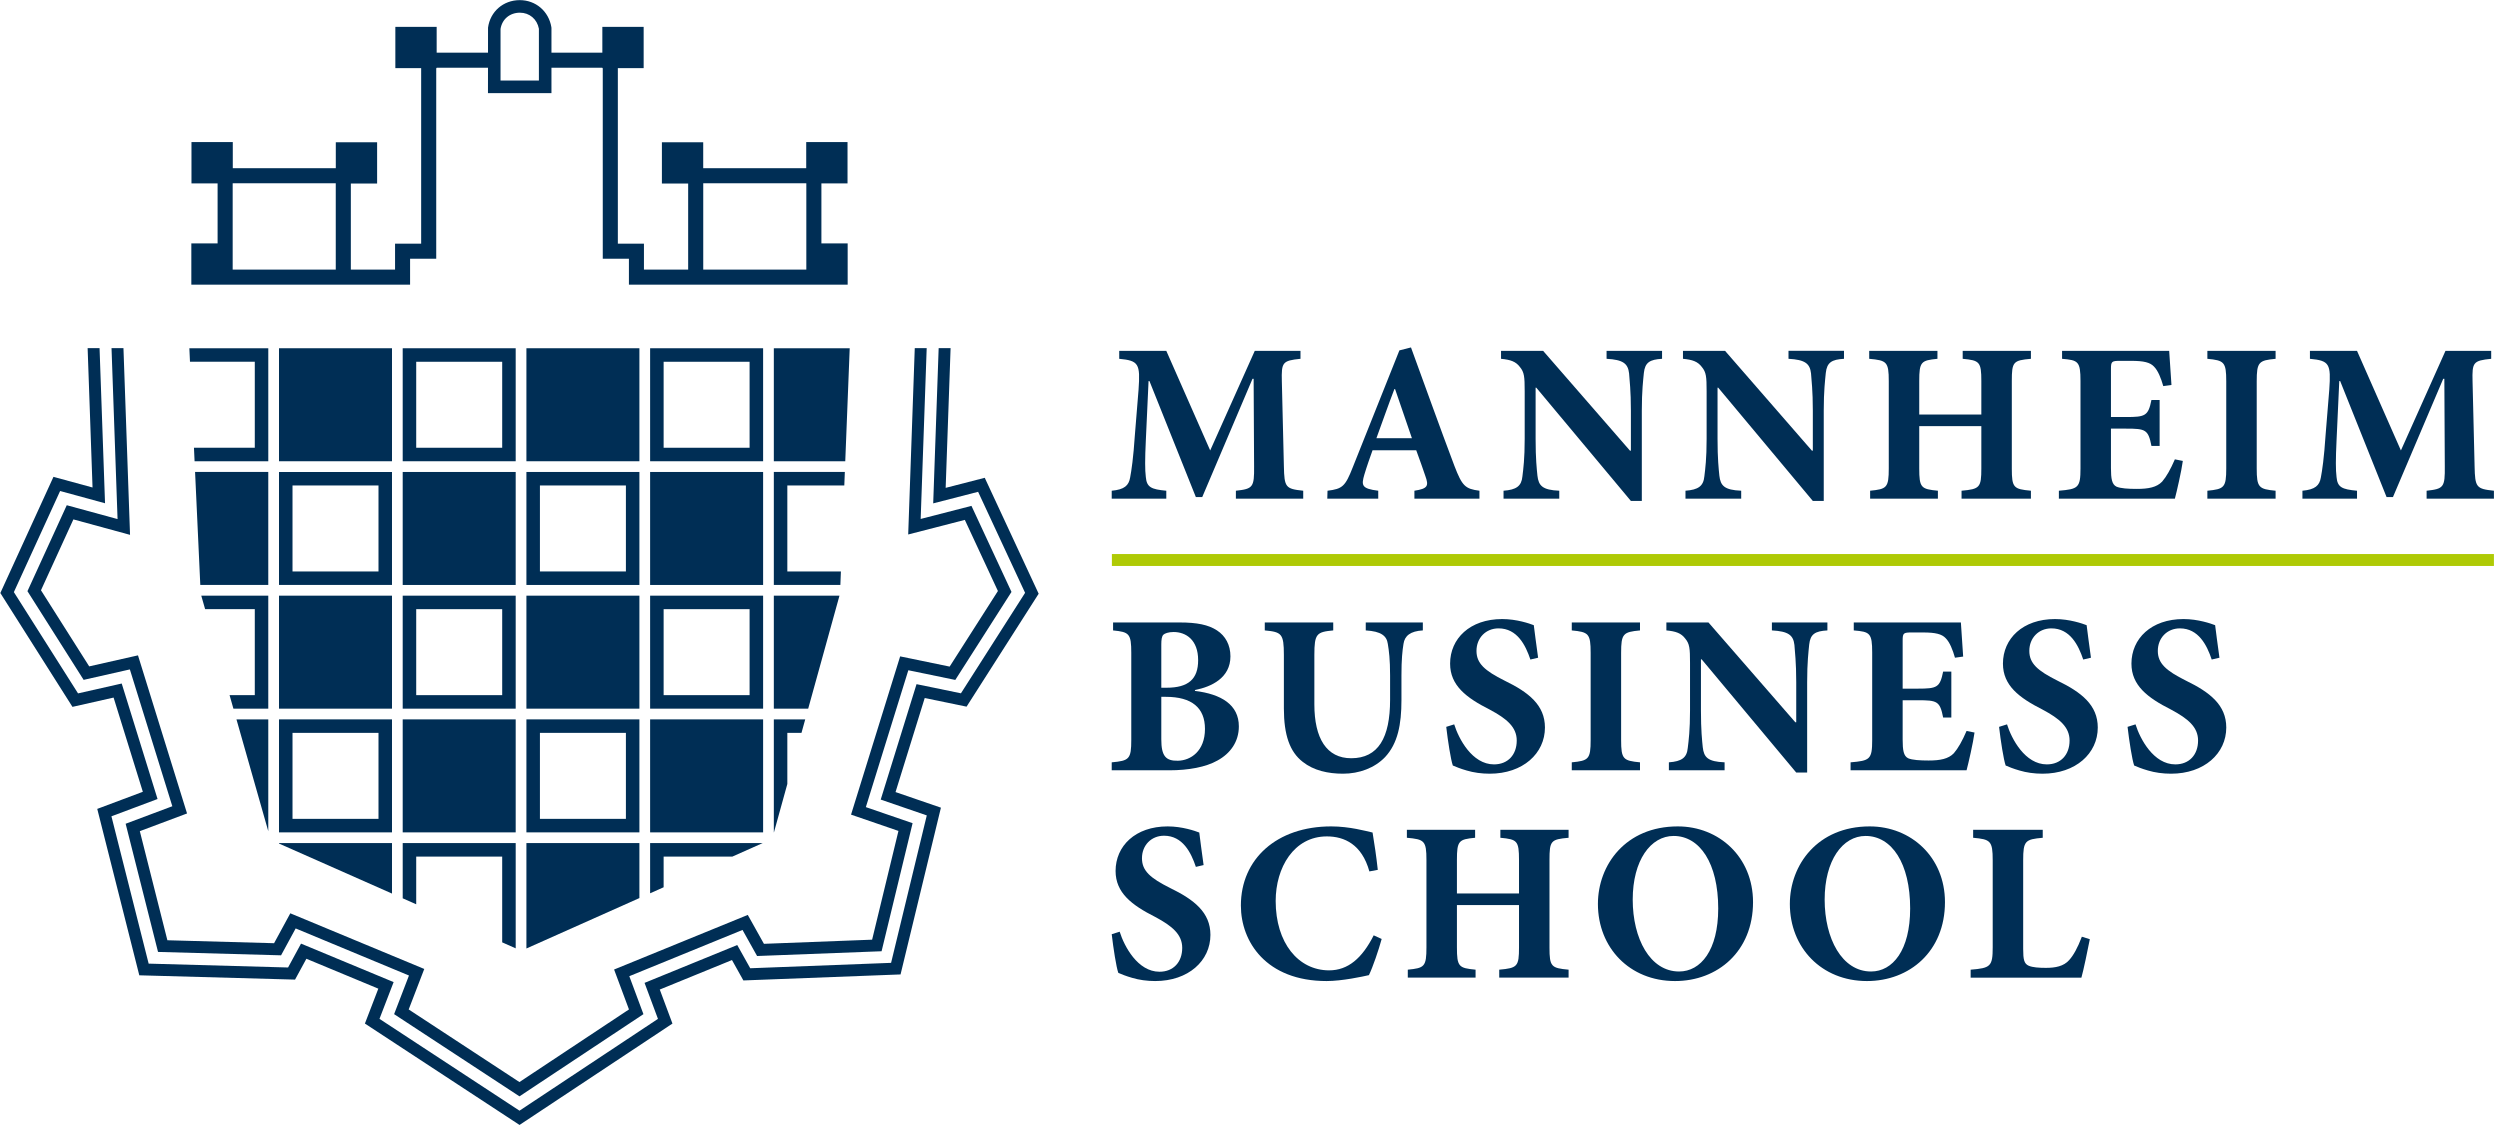
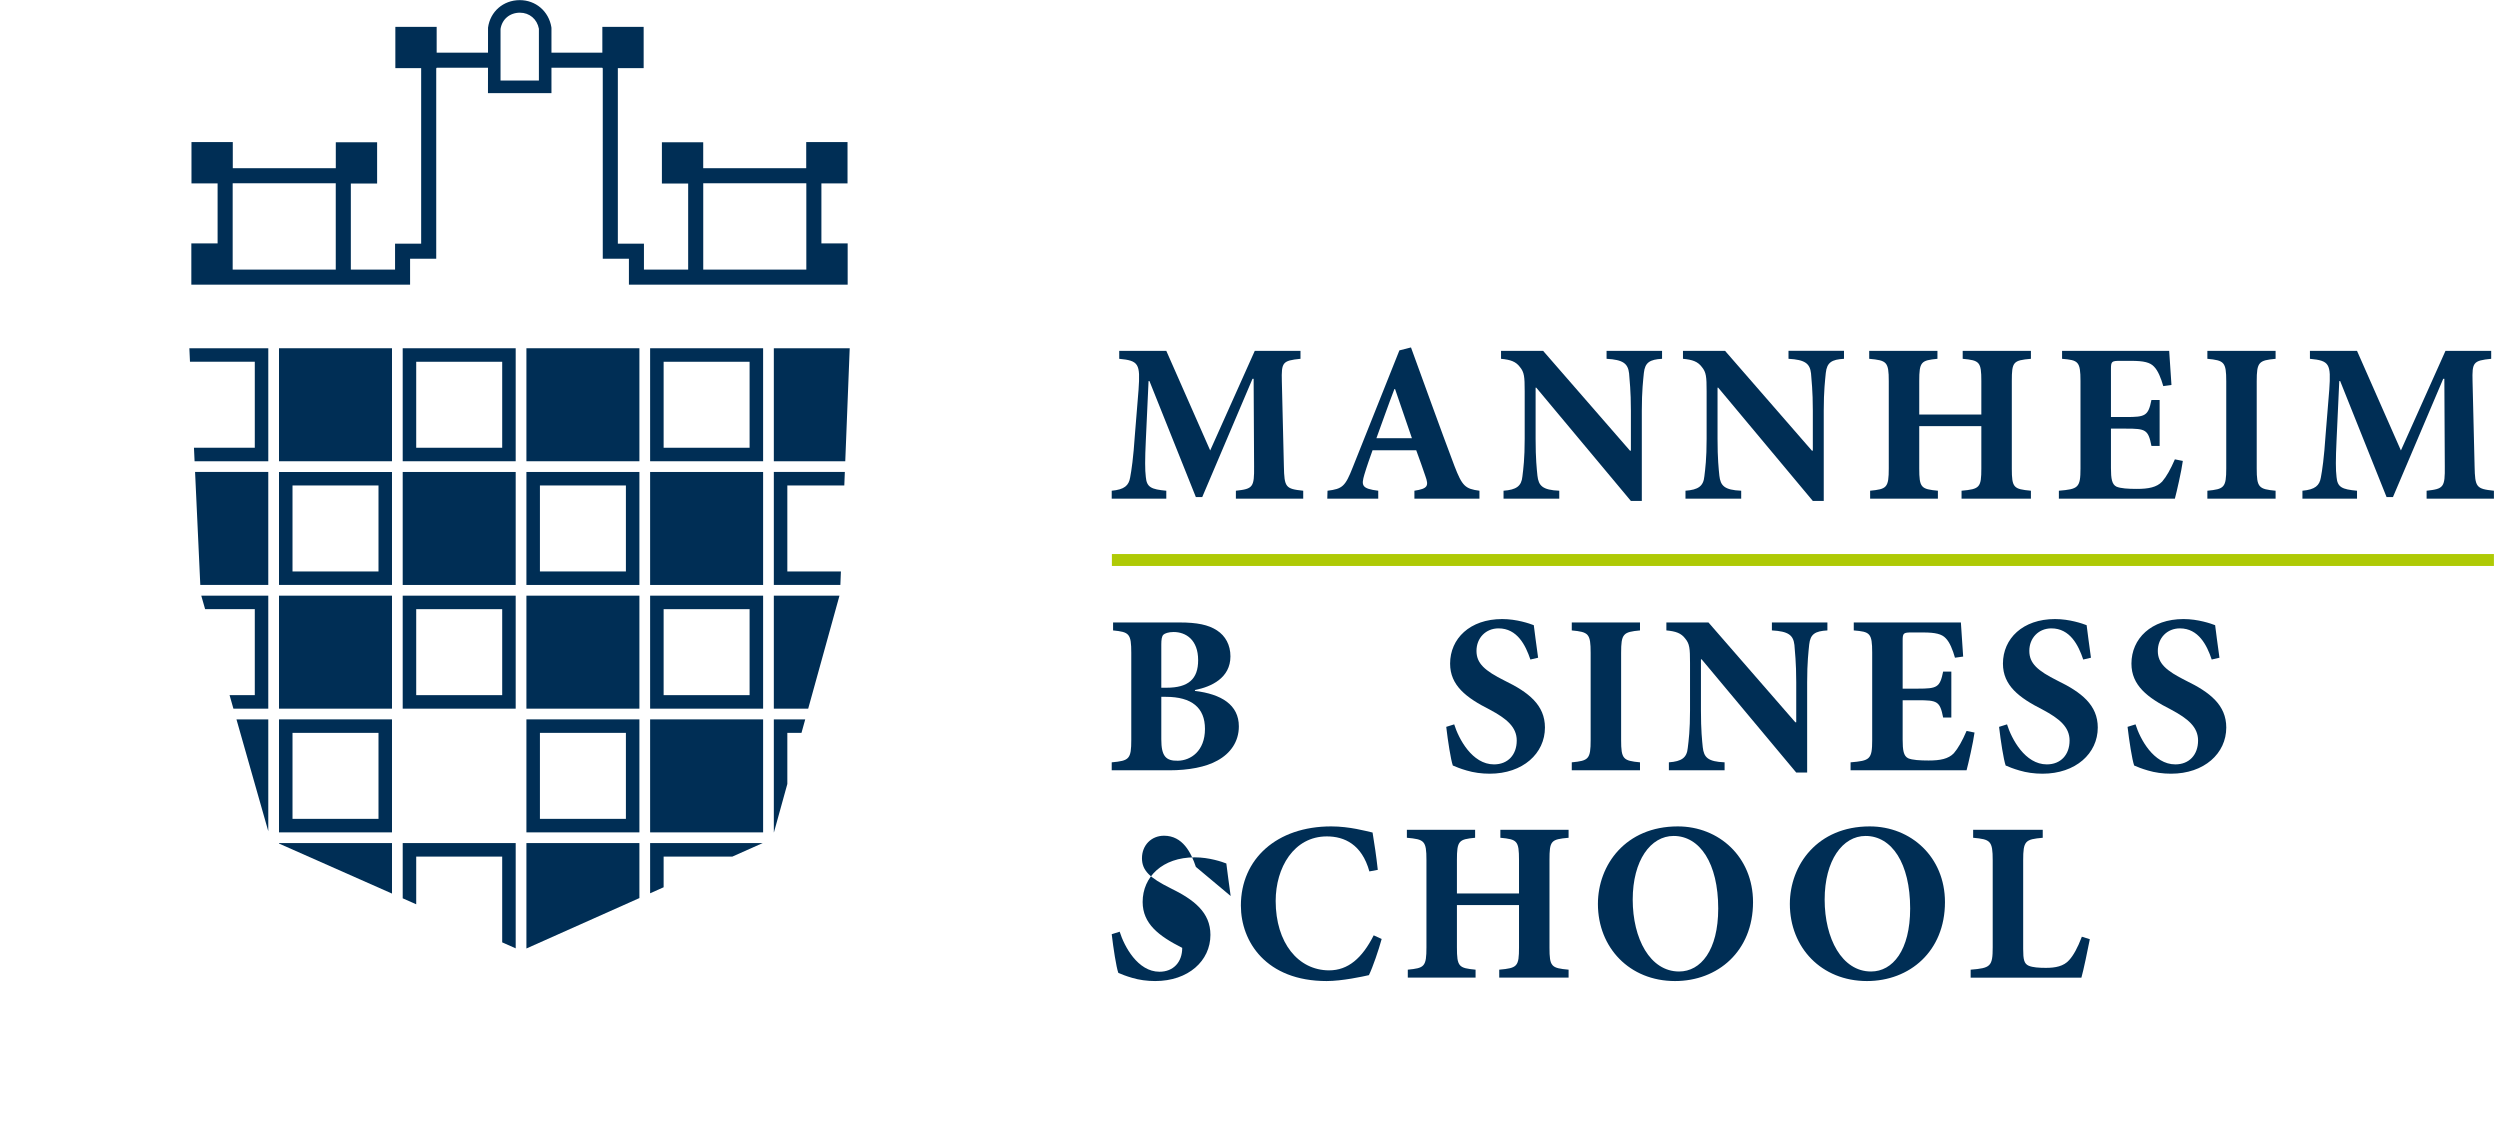
<svg xmlns="http://www.w3.org/2000/svg" version="1.1" id="Logo_Quadratisch" x="0px" y="0px" viewBox="0 0 850.394 382.677" style="enable-background:new 0 0 850.394 382.677;" xml:space="preserve">
  <style type="text/css">
	.st0{fill:#002e55;}
	.st1{fill:#afca05;}
</style>
  <g>
    <g>
      <path class="st0" d="M239.213,91.713V62.346h35.026v0.042h0.038v29.326H239.213z M183.31,27.396h-13.048V9.854    c0.506-3.303,3.117-5.521,6.571-5.54c3.277,0,5.86,2.186,6.478,5.46V27.396z M79.147,91.713V62.387h0.038v-0.042h35.026    l0.003,29.368H79.147z M279.408,82.787v-20.4h8.885V48.334h-14.053v8.885h-35.036v-8.837H225.15v14.053h8.933v29.278h-15.039    V82.89h-8.878V23.181h8.779V9.128h-14.053v8.779h-17.308V9.586l-0.029-0.349c-0.903-5.415-5.31-9.195-10.779-9.195    c-5.598,0.029-10.027,3.882-10.77,9.371l-0.006,8.494h-17.465V9.128H134.48v14.053h8.779V82.89h-8.878v8.824h-15.039V62.435h8.936    V48.382h-14.053v8.837H79.185v-8.885H65.132v14.053h8.885v20.4h-8.933v14.053h74.408v-8.824h8.894V23.181h0.147v-0.144h17.462    l-0.01,8.632h21.597v-8.632h17.308v0.144h0.144l0.003,64.836h8.894v8.824h74.408V82.787H279.408z" />
-       <polygon class="st0" points="324.949,231.286 344.066,201.345 330.451,172.077 313.175,176.525 315.223,118.411 311.165,118.411     308.931,181.809 328.195,176.845 339.448,201.038 323.032,226.747 306.194,223.272 289.488,277.104 305.615,282.647     296.657,319.639 259.858,321.047 254.362,311.215 208.887,329.791 213.947,343.367 176.686,368.072 139.02,343.374     144.317,329.599 98.751,310.668 93.23,320.839 56.937,319.834 47.562,282.727 63.626,276.704 46.935,222.926 30.344,226.674     13.938,200.785 24.964,176.676 44.234,181.931 41.994,118.411 37.935,118.411 39.987,176.567 22.711,171.856 9.336,201.096     28.449,231.26 44.173,227.708 58.617,274.249 42.739,280.205 53.755,323.806 95.605,324.961 100.572,315.814 139.113,331.829     134.059,344.971 176.699,372.933 218.869,344.971 214.062,332.057 252.573,316.326 257.528,325.195 299.877,323.575     310.426,280.013 294.525,274.547 308.976,227.989   " />
-       <polygon class="st0" points="319.294,118.41 317.435,171.228 332.711,167.291 348.694,201.655 326.87,235.833 311.767,232.722     299.582,271.983 315.252,277.369 303.109,327.521 255.195,329.358 250.778,321.456 219.25,334.331 223.811,346.577     176.709,377.807 129.082,346.573 133.896,334.066 102.397,320.979 97.989,329.099 50.565,327.786 37.903,277.673 53.592,271.791     41.402,232.505 26.545,235.862 4.717,201.412 20.448,167.019 35.727,171.189 33.864,118.41 29.806,118.41 31.477,165.825     18.188,162.202 0.115,201.722 24.65,240.445 38.639,237.286 48.587,269.336 33.08,275.151 47.383,331.758 100.364,333.221     104.218,326.129 128.689,336.3 124.125,348.17 176.722,382.662 228.739,348.177 224.425,336.601 248.989,326.567 252.865,333.506     306.329,331.461 320.062,274.735 304.623,269.429 314.551,237.436 328.784,240.375 353.309,201.959 334.97,162.526     321.675,165.947 323.352,118.41   " />
      <polygon class="st0" points="66.356,160.542 68.133,198.977 91.256,198.977 91.256,160.542   " />
      <path class="st0" d="M94.904,198.979h38.435v-38.435H94.904V198.979z M99.5,165.134h29.249v29.249H99.5V165.134z" />
      <polygon class="st0" points="263.224,160.542 263.224,198.977 285.858,198.977 286.041,194.381 267.817,194.381 267.817,165.135     287.196,165.135 287.378,160.542   " />
      <polygon class="st0" points="80.433,244.7 91.258,282.75 91.258,244.7   " />
-       <rect x="136.981" y="244.702" class="st0" width="38.435" height="38.435" />
      <rect x="221.144" y="244.702" class="st0" width="38.435" height="38.435" />
      <path class="st0" d="M94.904,283.136h38.435v-38.435H94.904V283.136z M99.5,249.291h29.249v29.249H99.5V249.291z" />
      <polygon class="st0" points="263.224,244.7 263.224,283.134 263.263,283.134 267.817,266.677 267.817,249.289 272.631,249.289     273.904,244.7   " />
      <path class="st0" d="M179.064,283.136h38.435v-38.435h-38.435V283.136z M183.657,249.291h29.249v29.249h-29.249V249.291z" />
      <rect x="94.904" y="202.621" class="st0" width="38.435" height="38.435" />
      <polygon class="st0" points="263.224,202.621 263.224,241.056 274.913,241.056 285.554,202.621   " />
      <polygon class="st0" points="68.463,202.621 69.772,207.21 86.668,207.21 86.668,236.46 78.09,236.46 79.396,241.056     91.257,241.056 91.257,202.621   " />
      <rect x="94.904" y="118.458" class="st0" width="38.435" height="38.438" />
      <polygon class="st0" points="263.224,118.459 263.224,156.897 287.522,156.897 289.036,118.459   " />
      <rect x="136.981" y="160.545" class="st0" width="38.435" height="38.435" />
      <rect x="221.144" y="160.545" class="st0" width="38.435" height="38.435" />
      <path class="st0" d="M179.064,198.979h38.435v-38.435h-38.435V198.979z M183.657,165.134h29.249v29.249h-29.249V165.134z" />
      <rect x="179.064" y="202.621" class="st0" width="38.435" height="38.435" />
      <path class="st0" d="M136.981,241.056h38.435v-38.435h-38.435V241.056z M141.577,207.211h29.249v29.249h-29.249V207.211z" />
      <path class="st0" d="M221.144,241.056h38.435v-38.435h-38.435V241.056z M225.737,207.211h29.243v29.249h-29.243V207.211z" />
      <rect x="179.064" y="118.458" class="st0" width="38.435" height="38.438" />
      <path class="st0" d="M136.981,156.896h38.435v-38.435h-38.435V156.896z M141.577,123.057h29.249v29.249h-29.249V123.057z" />
      <path class="st0" d="M221.144,156.896h38.435v-38.435h-38.435V156.896z M225.737,123.057h29.243v29.249h-29.243V123.057z" />
      <polygon class="st0" points="64.412,118.463 64.623,123.056 86.668,123.056 86.668,152.302 65.977,152.302 66.188,156.898     91.261,156.898 91.261,118.463   " />
      <polygon class="st0" points="94.905,286.782 94.905,286.939 133.34,303.953 133.34,286.782   " />
      <polygon class="st0" points="179.063,286.782 179.063,322.637 217.498,305.486 217.498,286.782   " />
      <polygon class="st0" points="136.984,286.782 136.984,305.566 141.577,307.602 141.577,291.372 170.823,291.372 170.823,320.551     175.419,322.586 175.419,286.782   " />
      <polygon class="st0" points="221.142,286.782 221.142,303.86 225.738,301.809 225.738,291.372 249.13,291.372 259.423,286.782       " />
    </g>
    <rect x="378.216" y="188.462" class="st1" width="470.113" height="4.054" />
    <g>
      <path class="st0" d="M420.398,169.63v-2.707c5.803-0.62,6.267-1.161,6.19-8.278l-0.156-29.784h-0.386l-17.098,40.228h-2.166    l-15.782-39.456h-0.31l-0.929,20.192c-0.308,6.421-0.308,10.057,0,12.455c0.31,3.481,1.857,4.178,6.963,4.643v2.707h-18.566    v-2.707c4.333-0.387,5.803-1.78,6.265-4.489c0.464-2.476,1.084-6.498,1.626-14.621l1.237-15.241    c0.62-8.82,0.077-9.902-6.575-10.521v-2.709h16.014l14.931,33.886l15.164-33.886h15.551v2.709c-6.19,0.619-6.5,1.237-6.344,7.658    l0.696,28.935c0.154,7.117,0.541,7.658,6.575,8.278v2.707H420.398z" />
      <path class="st0" d="M481.121,169.63v-2.707c4.564-0.697,4.951-1.626,3.713-5.03c-0.773-2.32-1.934-5.57-3.094-8.741h-14.854    c-0.851,2.398-1.857,5.183-2.786,8.277c-1.083,3.714-0.929,4.797,4.72,5.494v2.707h-17.329l0.077-2.707    c5.105-0.62,6.034-1.47,8.587-7.97l15.859-39.764l3.946-1.006c4.951,13.538,9.748,27,14.777,40.305    c2.63,6.808,3.637,7.814,8.51,8.434v2.707H481.121z M474.544,132.341h-0.231c-2.166,5.647-4.1,11.217-6.111,16.709h12.068    L474.544,132.341z" />
      <path class="st0" d="M565.364,122.052c-4.18,0.231-5.804,1.237-6.191,4.797c-0.23,2.397-0.696,6.034-0.696,12.842v30.713h-3.714    l-32.181-38.527h-0.233v17.406c0,6.808,0.387,10.212,0.62,12.532c0.386,3.404,1.701,4.874,7.425,5.107v2.707H511.44v-2.707    c4.333-0.31,6.113-1.549,6.421-4.874c0.31-2.553,0.774-5.957,0.774-12.765v-16.169c0-5.028-0.156-6.498-1.626-8.277    c-1.391-1.857-3.171-2.476-6.421-2.786v-2.709h14.312l29.553,33.963h0.308v-13.615c0-6.808-0.463-10.445-0.617-12.688    c-0.387-3.327-2.011-4.641-7.658-4.951v-2.709h18.876V122.052z" />
      <path class="st0" d="M627.249,122.052c-4.18,0.231-5.804,1.237-6.191,4.797c-0.23,2.397-0.696,6.034-0.696,12.842v30.713h-3.714    l-32.181-38.527h-0.233v17.406c0,6.808,0.387,10.212,0.62,12.532c0.387,3.404,1.7,4.874,7.425,5.107v2.707h-18.952v-2.707    c4.331-0.31,6.11-1.549,6.421-4.874c0.308-2.553,0.771-5.957,0.771-12.765v-16.169c0-5.028-0.154-6.498-1.624-8.277    c-1.391-1.857-3.17-2.476-6.421-2.786v-2.709h14.312l29.553,33.963h0.308v-13.615c0-6.808-0.463-10.445-0.617-12.688    c-0.387-3.327-2.011-4.641-7.661-4.951v-2.709h18.88V122.052z" />
      <path class="st0" d="M690.831,122.052c-6.034,0.541-6.497,1.006-6.497,7.581v29.784c0,6.5,0.617,6.963,6.497,7.506v2.707h-23.595    v-2.707c6.188-0.543,6.73-1.084,6.73-7.583v-14.389h-21.121v14.389c0,6.577,0.62,7.04,6.346,7.583v2.707h-23.053v-2.707    c5.647-0.543,6.342-1.006,6.342-7.583v-29.707c0-6.575-0.696-7.04-6.654-7.581v-2.709h23.211v2.709    c-5.571,0.541-6.191,1.006-6.191,7.581v11.372h21.121v-11.372c0-6.575-0.617-7.04-6.342-7.581v-2.709h23.207V122.052z" />
      <path class="st0" d="M742.506,156.788c-0.463,3.481-2.087,10.521-2.707,12.842h-39.456v-2.707c6.575-0.543,7.35-1.006,7.35-7.583    v-29.707c0-6.73-0.774-7.117-6.267-7.581v-2.709h36.437c0.079,1.393,0.466,6.808,0.774,11.605l-2.786,0.387    c-0.771-2.709-1.778-5.261-3.17-6.654c-1.316-1.393-3.406-1.934-7.737-1.934h-3.714c-2.861,0-3.173,0.156-3.173,2.709v16.401    h5.184c6.5,0,7.504-0.387,8.587-5.803h2.786v15.628h-2.786c-1.083-5.57-2.011-5.88-8.587-5.88h-5.184v13.384    c0,3.636,0.312,5.57,1.857,6.344c1.394,0.619,4.023,0.773,6.963,0.773c3.947,0,6.733-0.541,8.587-2.476    c1.47-1.701,2.864-4.177,4.334-7.581L742.506,156.788z" />
      <path class="st0" d="M750.854,169.63v-2.707c5.726-0.543,6.421-1.084,6.421-7.583v-29.63c0-6.575-0.696-7.117-6.421-7.658v-2.709    h23.207v2.709c-5.722,0.541-6.421,1.083-6.421,7.658v29.63c0,6.498,0.699,7.04,6.421,7.583v2.707H750.854z" />
      <path class="st0" d="M825.43,169.63v-2.707c5.801-0.62,6.267-1.161,6.188-8.278l-0.154-29.784h-0.387l-17.098,40.228h-2.166    l-15.782-39.456h-0.308l-0.929,20.192c-0.308,6.421-0.308,10.057,0,12.455c0.308,3.481,1.857,4.178,6.963,4.643v2.707h-18.568    v-2.707c4.334-0.387,5.804-1.78,6.267-4.489c0.466-2.476,1.083-6.498,1.624-14.621l1.24-15.241    c0.617-8.82,0.076-9.902-6.579-10.521v-2.709h16.015l14.932,33.886l15.162-33.886h15.549v2.709    c-6.188,0.619-6.497,1.237-6.342,7.658l0.696,28.935c0.154,7.117,0.541,7.658,6.575,8.278v2.707H825.43z" />
    </g>
    <g>
      <path class="st0" d="M406.475,235.02c8.974,1.084,14.931,4.72,14.931,12.07c0,5.183-2.863,9.205-7.273,11.604    c-3.946,2.244-9.902,3.327-16.324,3.327h-19.651v-2.707c5.957-0.543,6.654-1.084,6.654-7.66v-29.553    c0-6.575-0.697-7.117-6.19-7.658v-2.709h22.591c5.957,0,9.825,0.774,12.765,2.709c2.863,1.857,4.564,4.951,4.564,8.82    c0,7.35-6.498,10.367-12.068,11.449V235.02z M396.804,233.937c7.427,0,10.754-2.94,10.754-9.361c0-6.963-4.178-9.592-8.355-9.592    c-1.701,0-3.017,0.464-3.481,0.929c-0.541,0.541-0.696,1.701-0.696,3.327v14.698H396.804z M395.025,251.499    c0,5.724,1.547,7.35,5.647,7.271c4.333-0.077,9.207-3.248,9.207-10.829c0-7.195-4.489-10.908-13.307-10.908h-1.547V251.499z" />
-       <path class="st0" d="M483.987,214.442c-4.254,0.231-6.188,1.857-6.575,4.564c-0.387,2.398-0.697,5.261-0.697,10.754v8.432    c0,8.2-1.237,14.699-5.57,19.341c-3.558,3.713-8.82,5.647-14.312,5.647c-5.105,0-9.98-1.083-13.692-4.023    c-4.41-3.404-6.421-9.128-6.421-18.181v-18.179c0-7.273-0.774-7.814-6.498-8.355v-2.709h23.286v2.709    c-5.648,0.541-6.421,1.083-6.421,8.355v16.788c0,11.604,4.177,18.335,12.532,18.335c9.207,0,13.229-6.963,13.229-19.882v-8.278    c0-5.493-0.387-8.432-0.774-10.754c-0.387-2.707-2.243-4.254-7.504-4.564v-2.709h19.418V214.442z" />
      <path class="st0" d="M520.573,224.345c-1.626-4.874-4.487-10.598-10.831-10.598c-4.333,0-7.504,3.248-7.504,7.658    c0,4.256,2.784,6.731,9.592,10.134c8.124,3.946,13.694,8.278,13.694,15.938c0,8.818-7.504,15.704-18.799,15.704    c-2.786,0-5.493-0.386-7.814-1.083c-2.166-0.619-3.635-1.237-4.72-1.701c-0.696-1.934-1.701-8.433-2.243-13.152l2.707-0.851    c1.549,4.951,6.113,13.617,13.54,13.617c4.718,0,7.735-3.25,7.735-8.122c0-4.566-3.404-7.427-9.205-10.523    c-7.968-4.023-13.461-8.2-13.461-15.626c0-8.51,6.73-15.164,17.715-15.164c4.951,0,9.361,1.547,10.754,2.088    c0.31,2.863,0.851,6.267,1.47,11.064L520.573,224.345z" />
      <path class="st0" d="M534.651,262.02v-2.707c5.726-0.543,6.421-1.084,6.421-7.583v-29.63c0-6.575-0.696-7.117-6.421-7.658v-2.709    h23.207v2.709c-5.722,0.541-6.421,1.083-6.421,7.658v29.63c0,6.498,0.699,7.04,6.421,7.583v2.707H534.651z" />
      <path class="st0" d="M621.604,214.442c-4.18,0.231-5.804,1.237-6.191,4.797c-0.23,2.397-0.696,6.034-0.696,12.842v30.713h-3.714    l-32.181-38.527h-0.233v17.406c0,6.808,0.387,10.212,0.62,12.532c0.387,3.404,1.7,4.874,7.425,5.107v2.707h-18.952v-2.707    c4.331-0.31,6.11-1.549,6.421-4.874c0.308-2.553,0.771-5.957,0.771-12.765v-16.169c0-5.028-0.154-6.498-1.624-8.277    c-1.391-1.857-3.17-2.476-6.421-2.786v-2.709h14.312l29.553,33.963h0.308v-13.615c0-6.808-0.463-10.445-0.617-12.688    c-0.387-3.327-2.011-4.641-7.661-4.951v-2.709h18.879V214.442z" />
      <path class="st0" d="M671.651,249.178c-0.463,3.481-2.09,10.521-2.707,12.842h-39.456v-2.707c6.575-0.543,7.35-1.006,7.35-7.583    v-29.707c0-6.73-0.774-7.117-6.267-7.581v-2.709h36.437c0.079,1.393,0.466,6.808,0.774,11.605l-2.786,0.387    c-0.771-2.709-1.778-5.261-3.17-6.654c-1.316-1.393-3.406-1.934-7.737-1.934h-3.714c-2.861,0-3.173,0.156-3.173,2.709v16.401    h5.184c6.5,0,7.504-0.387,8.587-5.803h2.786v15.628h-2.786c-1.083-5.57-2.011-5.88-8.587-5.88h-5.184v13.384    c0,3.636,0.312,5.57,1.857,6.344c1.394,0.618,4.023,0.773,6.963,0.773c3.947,0,6.733-0.541,8.59-2.476    c1.467-1.701,2.861-4.177,4.331-7.581L671.651,249.178z" />
      <path class="st0" d="M708.623,224.345c-1.624-4.874-4.489-10.598-10.831-10.598c-4.331,0-7.504,3.248-7.504,7.658    c0,4.256,2.786,6.731,9.594,10.134c8.121,3.946,13.692,8.278,13.692,15.938c0,8.818-7.504,15.704-18.801,15.704    c-2.783,0-5.493-0.386-7.812-1.083c-2.166-0.619-3.635-1.237-4.718-1.701c-0.696-1.934-1.703-8.433-2.244-13.152l2.707-0.851    c1.549,4.951,6.113,13.617,13.538,13.617c4.721,0,7.737-3.25,7.737-8.122c0-4.566-3.403-7.427-9.207-10.523    c-7.967-4.023-13.459-8.2-13.459-15.626c0-8.51,6.73-15.164,17.715-15.164c4.951,0,9.361,1.547,10.755,2.088    c0.308,2.863,0.85,6.267,1.47,11.064L708.623,224.345z" />
      <path class="st0" d="M752.331,224.345c-1.624-4.874-4.489-10.598-10.831-10.598c-4.331,0-7.504,3.248-7.504,7.658    c0,4.256,2.786,6.731,9.594,10.134c8.121,3.946,13.692,8.278,13.692,15.938c0,8.818-7.504,15.704-18.801,15.704    c-2.783,0-5.493-0.386-7.812-1.083c-2.166-0.619-3.635-1.237-4.718-1.701c-0.696-1.934-1.703-8.433-2.244-13.152l2.707-0.851    c1.549,4.951,6.113,13.617,13.538,13.617c4.721,0,7.737-3.25,7.737-8.122c0-4.566-3.403-7.427-9.207-10.523    c-7.967-4.023-13.459-8.2-13.459-15.626c0-8.51,6.73-15.164,17.715-15.164c4.951,0,9.361,1.547,10.755,2.088    c0.308,2.863,0.85,6.267,1.47,11.064L752.331,224.345z" />
    </g>
    <g>
-       <path class="st0" d="M406.783,294.876c-1.626-4.874-4.487-10.598-10.831-10.598c-4.333,0-7.504,3.248-7.504,7.658    c0,4.256,2.784,6.731,9.592,10.134c8.124,3.946,13.694,8.278,13.694,15.938c0,8.818-7.504,15.704-18.799,15.704    c-2.786,0-5.493-0.386-7.814-1.083c-2.166-0.618-3.636-1.237-4.72-1.701c-0.696-1.934-1.701-8.432-2.243-13.152l2.707-0.851    c1.549,4.951,6.113,13.617,13.54,13.617c4.718,0,7.735-3.25,7.735-8.122c0-4.566-3.404-7.427-9.205-10.523    c-7.968-4.023-13.461-8.2-13.461-15.626c0-8.51,6.73-15.164,17.715-15.164c4.951,0,9.361,1.547,10.754,2.088    c0.31,2.863,0.851,6.267,1.47,11.064L406.783,294.876z" />
+       <path class="st0" d="M406.783,294.876c-1.626-4.874-4.487-10.598-10.831-10.598c-4.333,0-7.504,3.248-7.504,7.658    c0,4.256,2.784,6.731,9.592,10.134c8.124,3.946,13.694,8.278,13.694,15.938c0,8.818-7.504,15.704-18.799,15.704    c-2.786,0-5.493-0.386-7.814-1.083c-2.166-0.618-3.636-1.237-4.72-1.701c-0.696-1.934-1.701-8.432-2.243-13.152l2.707-0.851    c1.549,4.951,6.113,13.617,13.54,13.617c4.718,0,7.735-3.25,7.735-8.122c-7.968-4.023-13.461-8.2-13.461-15.626c0-8.51,6.73-15.164,17.715-15.164c4.951,0,9.361,1.547,10.754,2.088    c0.31,2.863,0.851,6.267,1.47,11.064L406.783,294.876z" />
      <path class="st0" d="M469.983,319.4c-1.006,3.714-3.017,9.594-4.333,12.301c-2.011,0.464-9.128,2.011-14.389,2.011    c-20.578,0-29.166-13.384-29.166-25.685c0-15.859,12.224-26.922,30.713-26.922c6.267,0,11.992,1.624,14.081,2.088    c0.696,4.256,1.237,7.814,1.778,12.688l-2.861,0.541c-2.553-9.207-8.511-11.914-14.468-11.914    c-11.217,0-17.406,10.598-17.406,21.97c0,14.235,7.66,23.596,18.181,23.596c6.421,0,11.218-4.1,15.164-11.914L469.983,319.4z" />
      <path class="st0" d="M533.568,284.974c-6.034,0.541-6.498,1.006-6.498,7.581v29.784c0,6.5,0.62,6.963,6.498,7.505v2.707h-23.595    v-2.707c6.188-0.543,6.73-1.084,6.73-7.583v-14.389h-21.119v14.389c0,6.577,0.618,7.04,6.344,7.583v2.707h-23.055v-2.707    c5.648-0.543,6.344-1.006,6.344-7.583v-29.707c0-6.575-0.696-7.04-6.654-7.581v-2.709h23.209v2.709    c-5.57,0.541-6.188,1.006-6.188,7.581v11.372h21.119v-11.372c0-6.575-0.619-7.04-6.342-7.581v-2.709h23.207V284.974z" />
      <path class="st0" d="M596.307,306.867c0,16.711-11.992,26.845-26.538,26.845c-15.471,0-26.226-11.372-26.226-26.226    c0-13.305,9.44-26.38,27.155-26.38C584.777,281.106,596.307,291.549,596.307,306.867z M555.381,306.016    c0,13.229,5.88,24.448,15.782,24.448c7.35,0,13.305-7.195,13.305-21.429c0-15.397-6.267-24.679-15.162-24.679    C561.491,284.355,555.381,292.632,555.381,306.016z" />
      <path class="st0" d="M661.595,306.867c0,16.711-11.992,26.845-26.538,26.845c-15.471,0-26.226-11.372-26.226-26.226    c0-13.305,9.44-26.38,27.155-26.38C650.065,281.106,661.595,291.549,661.595,306.867z M620.669,306.016    c0,13.229,5.88,24.448,15.782,24.448c7.35,0,13.305-7.195,13.305-21.429c0-15.397-6.267-24.679-15.162-24.679    C626.779,284.355,620.669,292.632,620.669,306.016z" />
      <path class="st0" d="M710.868,319.478c-0.62,3.248-2.244,10.985-2.864,13.074h-37.674v-2.707c6.73-0.543,7.504-1.084,7.504-7.583    v-29.63c0-6.652-0.774-7.117-6.654-7.658v-2.709h23.673v2.709c-5.955,0.541-6.654,1.006-6.654,7.658v30.172    c0,3.637,0.312,5.028,1.936,5.726c1.316,0.541,3.403,0.696,5.801,0.696c3.252,0,6.034-0.541,7.891-2.63    c1.47-1.624,2.864-4.1,4.334-7.968L710.868,319.478z" />
    </g>
  </g>
</svg>